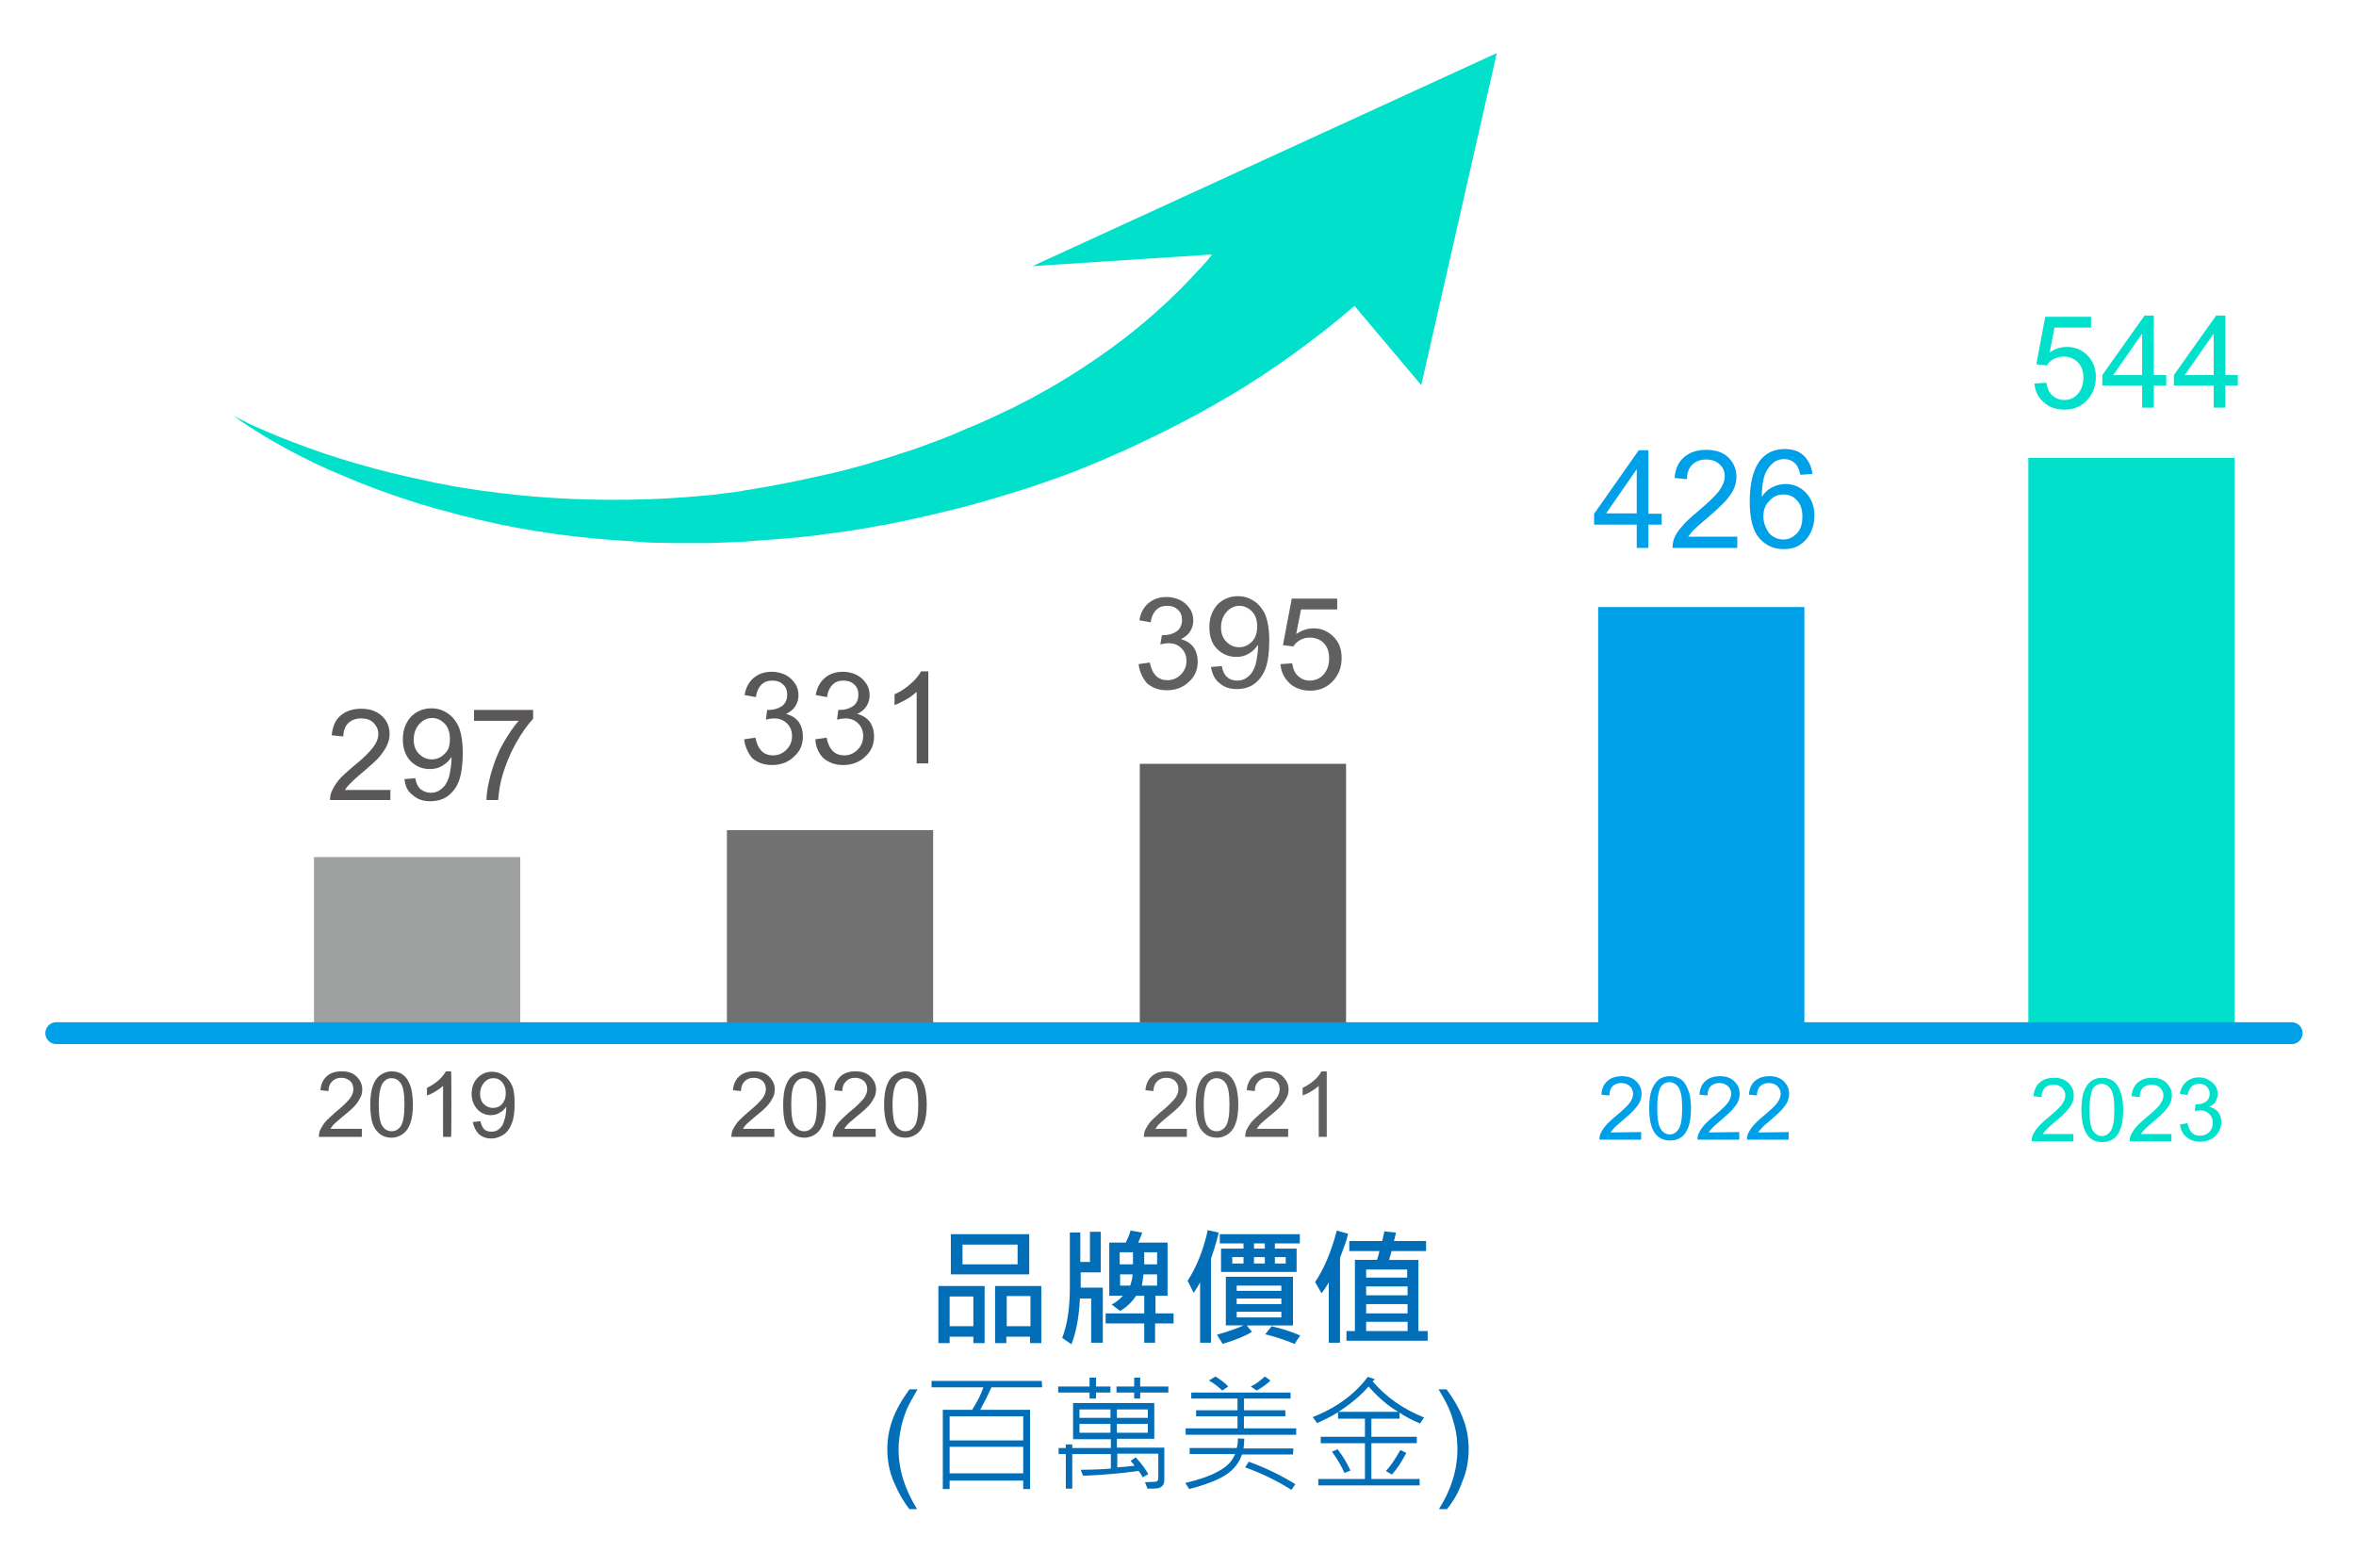
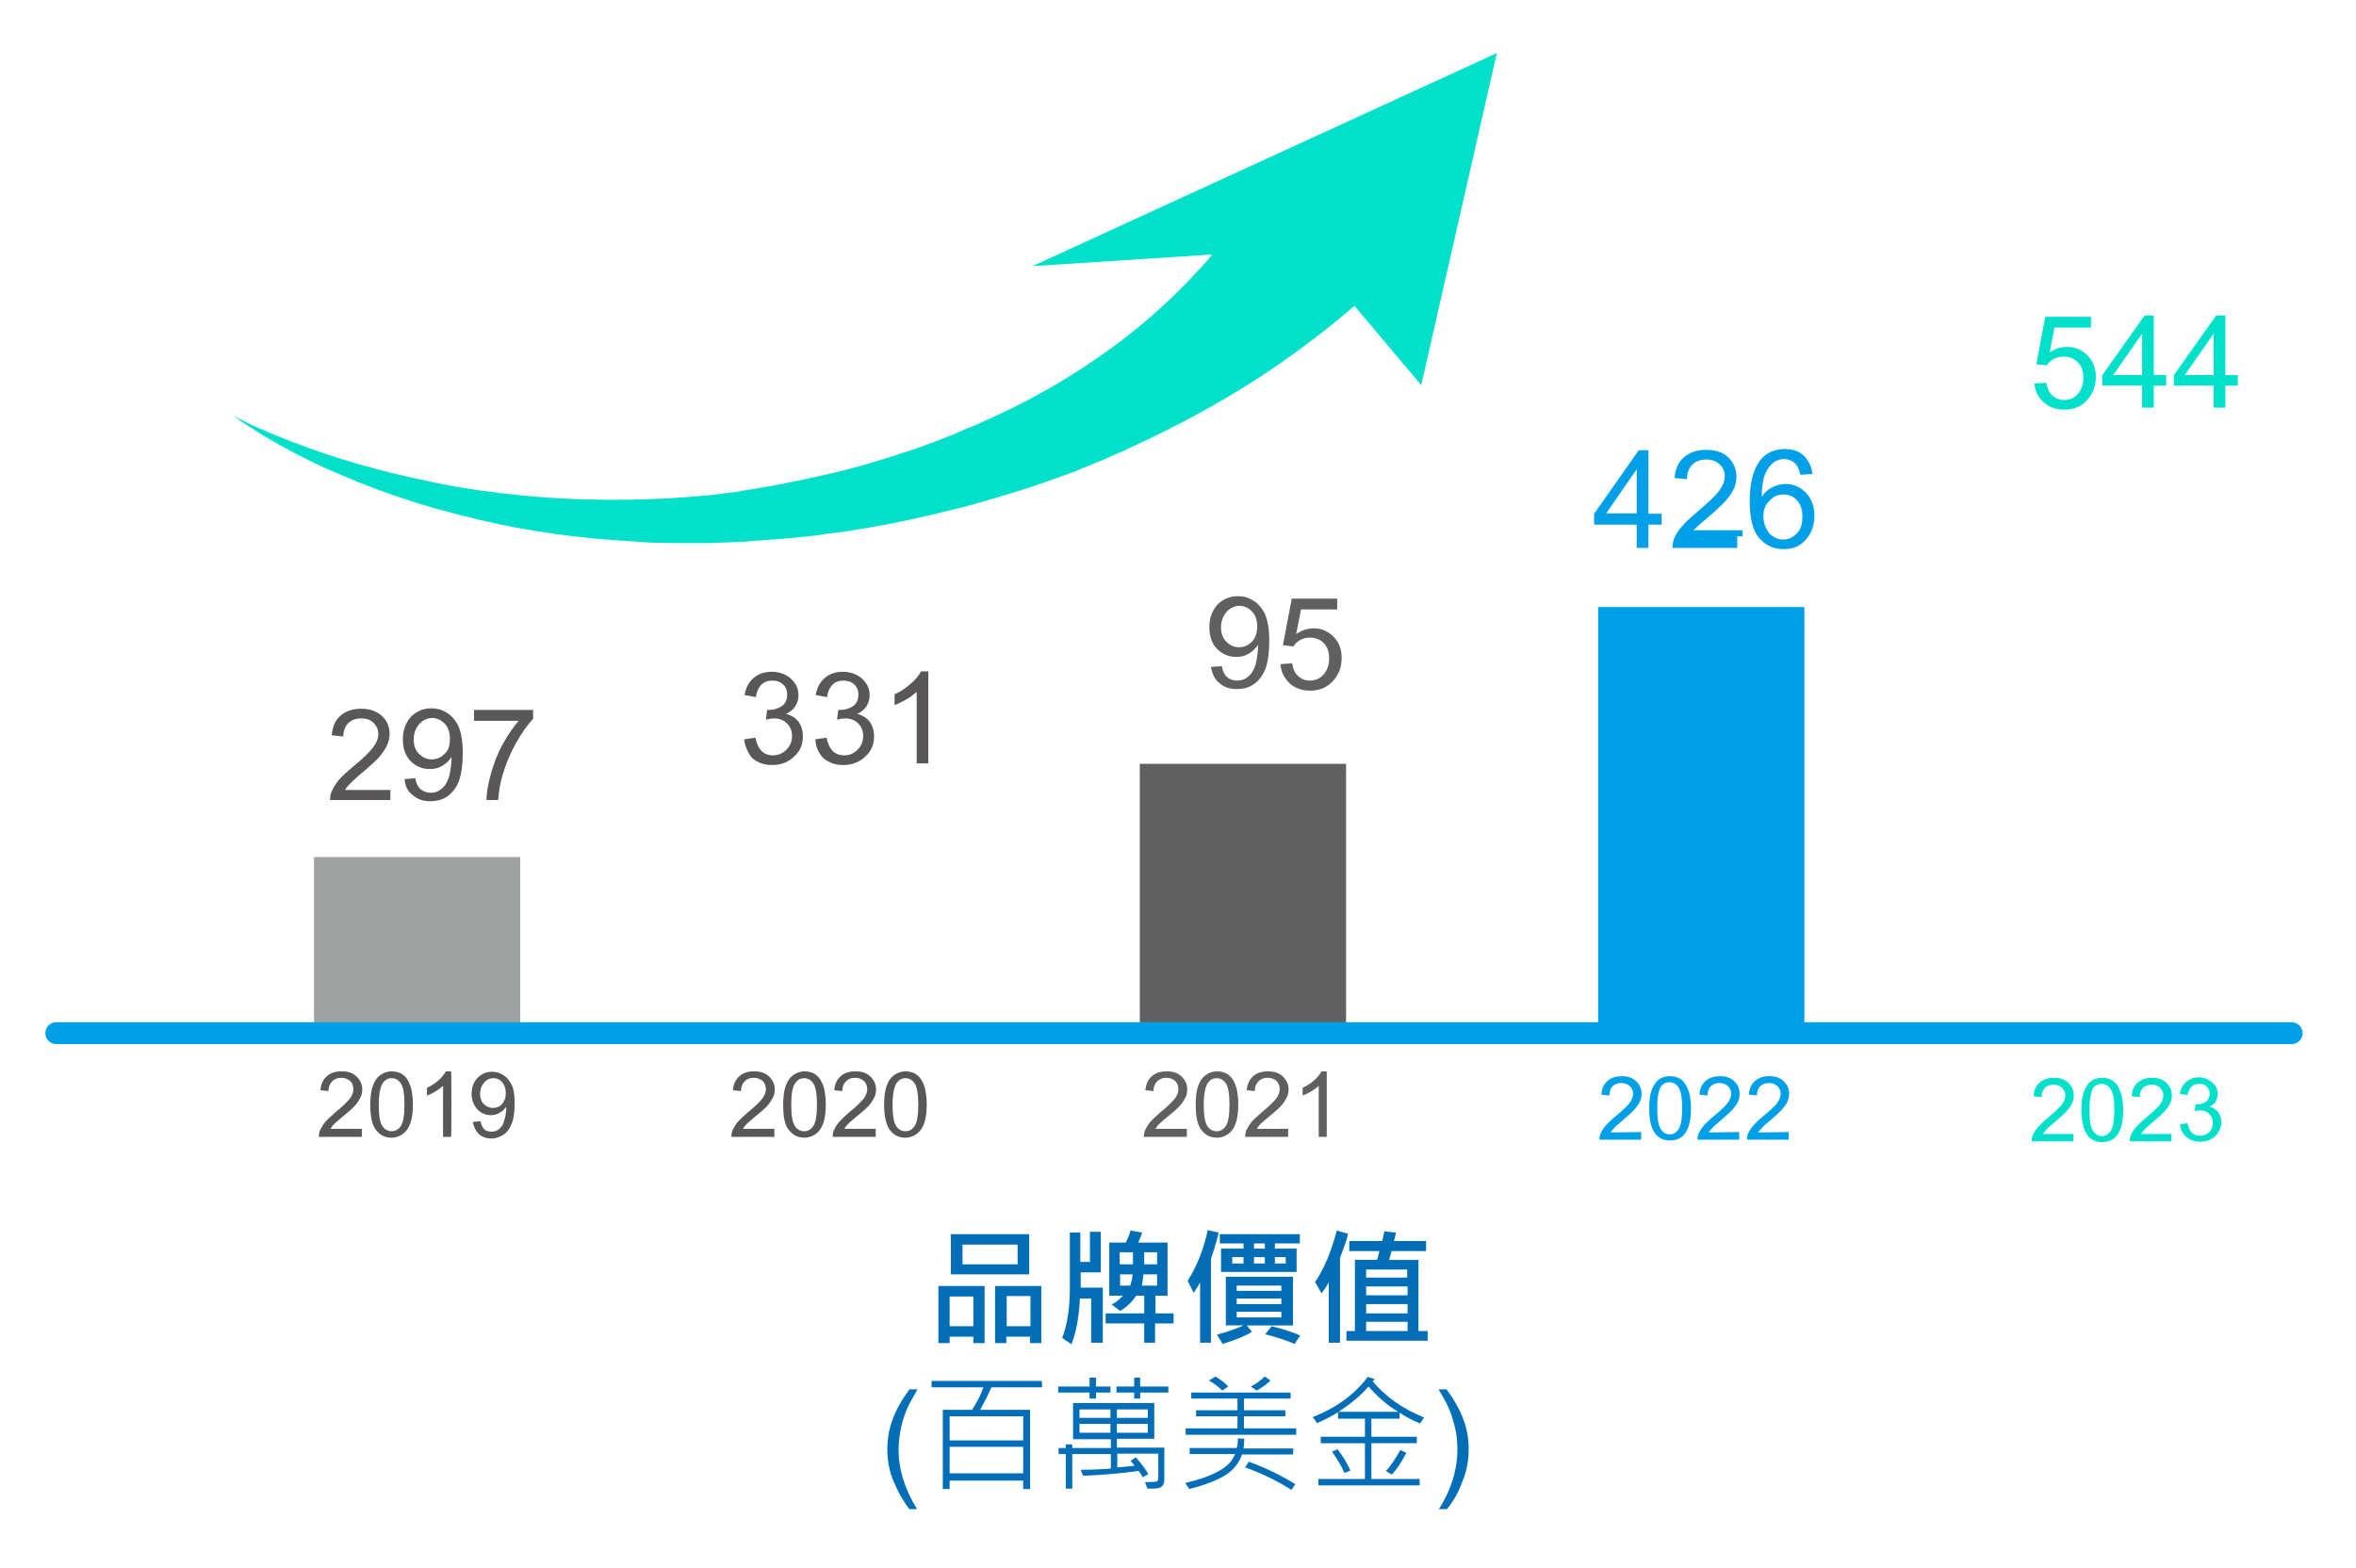
<svg xmlns="http://www.w3.org/2000/svg" version="1.1" id="圖層_1" x="0px" y="0px" viewBox="0 0 586 390" style="enable-background:new 0 0 586 390;" xml:space="preserve">
  <style type="text/css">
	.st0{fill:#036EB8;}
	.st1{fill:#606060;}
	.st2{fill:#00A0E9;}
	.st3{fill:#727171;}
	.st4{fill:#9FA0A0;}
	.st5{fill:#595757;}
	.st6{fill:#00E0CA;}
	.st7{fill:none;stroke:#00A0E9;stroke-width:5.44;stroke-linecap:round;stroke-miterlimit:10;}
</style>
  <g>
    <path class="st0" d="M244.9,334.1h-2.8v-1.6h-5.9v1.6h-2.8v-14.2h11.5V334.1z M242.1,329.9v-7.4h-5.9v7.4H242.1z M256,317h-19.5   v-10H256V317z M253.1,314.5v-4.9h-13.7v4.9H253.1z M259,334.1h-2.8v-1.6h-5.9v1.6h-2.8v-14.2H259V334.1z M256.3,329.9v-7.5h-5.9   v7.5H256.3z M274.1,334h-2.7v-11h-2.8c-0.2,4.5-0.9,8.3-2.1,11.4l-2.3-1.6c1.2-3.1,1.9-7.2,1.9-12.3v-13.9h2.6v7.3h2.4v-7.5h2.7   v10.1h-5v3.8h5.5V334H274.1z M291.8,329.2h-4.5v4.8h-2.7v-4.8H275v-2.5h9.6v-4.4h-2c-1.2,1.8-2.6,3-4,3.8l-2.1-1.6   c1-0.5,1.9-1.2,2.8-2.2h-3.4v-13.2h4.1c0.5-1,0.9-1.9,1.2-3l2.9,0.5c-0.2,0.6-0.5,1.4-1,2.5h7.3v13.2h-3v4.4h4.5v2.5L291.8,329.2   L291.8,329.2z M281.8,314.5v-3h-3.3v3H281.8z M281.1,319.8c0.4-1.2,0.6-2.1,0.6-2.8h-3.1v2.8H281.1L281.1,319.8z M287.8,319.8V317   h-3.4c-0.1,1-0.2,1.9-0.4,2.8H287.8z M287.8,314.5v-3h-3.2v3H287.8z M303.1,306.6c-0.2,1.1-0.6,2.4-1.1,4.1l-0.8,2.4V334h-2.7v-15   c-0.5,0.9-1,1.7-1.6,2.6l-1.5-3c2.3-3.6,4-7.9,5-12.6L303.1,306.6z M321.5,329.7h-11.4l1.3,1.6c-1.6,1-4,2-7.3,3l-1.4-2.3   c2.9-0.8,5.1-1.6,6.6-2.3h-4.4v-12.1h16.7v12.1L321.5,329.7L321.5,329.7z M323.3,309.3h-6.2v1.3h5.4v5.8h-18.8v-5.8h5.6v-1.3h-5.9   V307h19.9V309.3z M309.3,314.3v-1.6h-2.8v1.6H309.3z M318.7,321.1v-1.3h-11.1v1.3H318.7z M318.7,324.4V323h-11.1v1.4H318.7z    M318.7,327.7v-1.4h-11.1v1.4H318.7z M314.6,310.6v-1.3h-2.7v1.3H314.6z M314.6,314.3v-1.6h-2.7v1.6H314.6z M316.3,329.9   c2.6,0.6,5,1.4,7.1,2.3l-1.4,2.1c-2.1-0.9-4.5-1.7-7.3-2.4L316.3,329.9L316.3,329.9z M319.8,314.3v-1.6h-2.7v1.6H319.8z    M335.3,306.9c-0.2,1-0.6,2.3-1.2,3.8l-0.8,2.2V334h-2.8v-15c-0.4,0.7-1,1.7-1.8,2.7l-1.6-2.8c2.2-3.2,4-7.5,5.4-12.8L335.3,306.9z    M355.1,333.5h-20.2v-2.4h2.1v-17.7h5.5c0.3-0.9,0.5-1.7,0.6-2.2h-7.5v-2.5h8.2c0.3-1.3,0.5-2.1,0.5-2.4l2.9,0.3   c-0.1,0.5-0.2,1.2-0.5,2.1h8v2.5h-8.6c-0.1,0.5-0.3,1.2-0.6,2.2h7.3v17.7h2.3L355.1,333.5L355.1,333.5z M350,317.8v-2h-10.2v2H350z    M350.1,322.2V320h-10.3v2.2H350.1z M350.1,326.7v-2.3h-10.3v2.3H350.1z M350.1,331.1v-2.3h-10.3v2.3H350.1z" />
    <path class="st0" d="M226.2,375.4c-1.5-1.9-2.8-4.2-3.9-6.8c-1.1-2.6-1.6-5.3-1.6-8.1c0-2.5,0.4-4.8,1.2-7.1   c0.9-2.6,2.4-5.2,4.3-7.8h2c-1.2,2.1-2.1,3.7-2.5,4.6c-0.6,1.4-1.1,2.9-1.5,4.5c-0.4,1.9-0.7,3.9-0.7,5.8c0,5,1.5,9.9,4.6,14.9   H226.2L226.2,375.4z" />
    <path class="st0" d="M259.2,345.1h-12.6c-0.9,2-1.8,3.8-2.8,5.6h12.4v19.7h-1.7v-2.1h-18.3v2.1h-1.7v-19.7h7.3   c1.2-1.9,2.2-3.8,2.8-5.6h-12.9v-1.6h27.4L259.2,345.1L259.2,345.1z M254.5,358.3v-6h-18.3v6H254.5z M254.5,366.5v-6.6h-18.3v6.6   H254.5z M289.6,368c0,0.6-0.1,1.2-0.4,1.5c-0.3,0.4-0.7,0.6-1.2,0.7s-1.4,0.1-2.6,0.1l-0.6-1.6l2.4-0.1c0.6,0,0.9-0.3,0.9-0.9v-6.1   h-10.2v3.4c1.4-0.1,2.8-0.2,4.3-0.4c-0.2-0.3-0.5-0.7-1-1.2l1.3-0.9c1.6,1.8,2.6,3.2,3.1,4.2l-1.4,0.8c-0.2-0.5-0.6-1.1-1-1.6   c-4.3,0.6-8.9,1-13.8,1.2l-0.6-1.5c2.8,0,5.3-0.1,7.5-0.3v-3.6h-9.6v8.6h-1.6v-8.6h-1.8v-1.5h1.8v-0.9h1.6v0.9h9.6V358h-9.4v-9   h20.2v8.9h-9.3v2.2h11.8L289.6,368L289.6,368z M276.2,346.4h-3.6v1.5H271v-1.5h-7.8v-1.5h7.8v-2.2h1.6v2.2h3.6V346.4z M276.2,352.7   v-2.1h-7.7v2.1H276.2z M276.2,356.4v-2.2h-7.7v2.2H276.2z M290.6,346.4h-7v1.5h-1.5v-1.5h-4.4v-1.5h4.4v-2.2h1.5v2.2h7V346.4z    M285.5,352.7v-2.1h-7.7v2.1H285.5z M285.5,356.4v-2.2h-7.7v2.2H285.5z M321.6,361.8h-12.7c-0.6,1.9-1.8,3.5-3.6,4.8   c-1.8,1.3-4.9,2.6-9.5,3.8l-1-1.5c3.3-0.8,6.1-1.7,8.2-2.9c2.1-1.1,3.5-2.5,4.2-4.3h-11.3v-1.5h11.7c0.2-0.6,0.3-1.4,0.3-2.4   l1.6,0.1c-0.1,1.1-0.1,1.9-0.2,2.4h12.4L321.6,361.8L321.6,361.8z M322.4,356.9h-27.5v-1.6h12.9v-3h-10.3v-1.5h10.3v-2.9h-11.5   v-1.5H321v1.5h-11.6v2.9h10.3v1.5h-10.3v3h13V356.9L322.4,356.9z M302.3,342.4c1.3,0.8,2.4,1.6,3.2,2.5l-1.5,1   c-0.8-0.8-1.9-1.7-3.3-2.5L302.3,342.4L302.3,342.4z M310.6,363.6c3.9,1.4,7.7,3.2,11.6,5.6l-1,1.4c-3.3-2.1-7.1-4-11.5-5.6   L310.6,363.6L310.6,363.6z M316,343.4c-0.9,0.9-2,1.7-3.4,2.5l-1.5-1c1.3-0.6,2.4-1.5,3.5-2.5L316,343.4z M341.4,343.6   c3.3,3.9,7.6,6.9,12.8,9l-1,1.5c-2.1-0.9-3.8-1.8-5.1-2.7v1.5h-7v4.5h11.3v1.6h-11.3v8.9h12v1.6h-25.2v-1.6h11.6V359h-11v-1.6h11   v-4.5h-6.7v-1.6c-1.9,1.2-3.7,2-5.2,2.7l-1.1-1.5c5.9-2.3,10.5-5.7,13.7-10l1.8,0.6L341.4,343.6L341.4,343.6z M332.7,360.5   c1.4,1.8,2.4,3.6,3.2,5.3l-1.5,0.6c-0.6-1.4-1.6-3.2-3.1-5.3L332.7,360.5L332.7,360.5z M347.8,351.2c-2.6-1.5-5-3.6-7.4-6.3   c-1.9,2.2-4.4,4.3-7.5,6.3H347.8z M349.8,361.4c-1.2,2.3-2.4,4.1-3.6,5.4l-1.5-0.9c1.1-1.1,2.3-2.9,3.6-5.2L349.8,361.4z" />
    <path class="st0" d="M359.9,375.4h-2c3.1-4.9,4.6-9.9,4.6-14.9c0-1.9-0.2-3.9-0.7-5.8c-0.4-1.5-0.8-3-1.5-4.5   c-0.4-0.9-1.2-2.5-2.5-4.6h2c1.9,2.6,3.4,5.2,4.3,7.8c0.8,2.2,1.2,4.6,1.2,7.1c0,2.8-0.5,5.5-1.6,8.1   C362.8,371.2,361.5,373.4,359.9,375.4z" />
  </g>
  <g>
    <rect x="283.5" y="190" class="st1" width="51.3" height="67" />
    <rect x="397.5" y="151" class="st2" width="51.3" height="106" />
-     <rect x="180.8" y="206.5" class="st3" width="51.3" height="50.4" />
    <rect x="78.1" y="213.2" class="st4" width="51.3" height="43.8" />
    <path class="st5" d="M97.1,196.3v2.7h-15c0-0.7,0.1-1.3,0.3-1.9c0.4-1,1-2,1.8-3s2.1-2.1,3.6-3.4c2.5-2,4.1-3.6,5-4.8   c0.9-1.2,1.3-2.3,1.3-3.3c0-1.1-0.4-2-1.2-2.8s-1.8-1.1-3.1-1.1c-1.3,0-2.4,0.4-3.2,1.2c-0.8,0.8-1.2,1.9-1.2,3.3l-2.9-0.3   c0.2-2.1,0.9-3.8,2.2-4.9s3-1.7,5.1-1.7c2.2,0,3.9,0.6,5.2,1.8s1.9,2.7,1.9,4.5c0,0.9-0.2,1.8-0.6,2.7c-0.4,0.9-1,1.8-1.8,2.8   s-2.3,2.3-4.3,4c-1.7,1.4-2.7,2.4-3.2,2.9s-0.9,1-1.2,1.5h11.3L97.1,196.3L97.1,196.3z" />
    <path class="st5" d="M100.6,193.8l2.7-0.2c0.2,1.3,0.7,2.2,1.3,2.7s1.5,0.9,2.5,0.9c0.9,0,1.6-0.2,2.2-0.6c0.6-0.4,1.2-0.9,1.6-1.6   c0.4-0.7,0.8-1.5,1-2.7s0.4-2.2,0.4-3.4c0-0.1,0-0.3,0-0.6c-0.6,0.9-1.3,1.6-2.3,2.2c-1,0.6-2,0.8-3.1,0.8c-1.9,0-3.5-0.7-4.8-2   c-1.3-1.4-1.9-3.2-1.9-5.4c0-2.3,0.7-4.1,2-5.6c1.4-1.4,3.1-2.1,5.1-2.1c1.5,0,2.8,0.4,4,1.2s2.1,1.9,2.8,3.4c0.6,1.5,1,3.6,1,6.4   c0,2.9-0.3,5.2-0.9,6.9c-0.6,1.7-1.6,3-2.8,3.9s-2.7,1.3-4.4,1.3c-1.8,0-3.2-0.5-4.3-1.5C101.4,196.9,100.8,195.6,100.6,193.8z    M111.9,183.8c0-1.6-0.4-2.9-1.3-3.8c-0.9-0.9-1.9-1.4-3.1-1.4s-2.3,0.5-3.2,1.5s-1.4,2.3-1.4,3.9c0,1.4,0.4,2.6,1.3,3.5   c0.9,0.9,1.9,1.4,3.2,1.4s2.3-0.5,3.2-1.4C111.6,186.6,111.9,185.4,111.9,183.8z" />
    <path class="st5" d="M117.9,179.3v-2.7h14.7v2.2c-1.4,1.5-2.9,3.6-4.3,6.1s-2.5,5.2-3.3,7.9c-0.6,1.9-0.9,4-1.1,6.2H121   c0-1.8,0.4-3.9,1.1-6.5c0.7-2.5,1.6-5,2.9-7.3s2.6-4.3,4-5.9H117.9z" />
    <path class="st5" d="M185.1,183.9l2.8-0.4c0.3,1.6,0.9,2.7,1.6,3.4c0.8,0.7,1.7,1,2.8,1c1.3,0,2.4-0.5,3.3-1.4   c0.9-0.9,1.4-2,1.4-3.4c0-1.3-0.4-2.3-1.3-3.2c-0.8-0.8-1.9-1.2-3.2-1.2c-0.5,0-1.2,0.1-2,0.3l0.3-2.4c0.2,0,0.3,0,0.4,0   c1.2,0,2.3-0.3,3.2-0.9c0.9-0.6,1.4-1.6,1.4-2.9c0-1-0.3-1.9-1-2.5c-0.7-0.7-1.6-1-2.7-1c-1.1,0-2,0.3-2.7,1s-1.2,1.7-1.4,3.1   l-2.8-0.5c0.3-1.9,1.1-3.3,2.3-4.3s2.7-1.5,4.5-1.5c1.2,0,2.4,0.3,3.4,0.8s1.8,1.3,2.4,2.2c0.6,0.9,0.8,1.9,0.8,2.9   s-0.3,1.9-0.8,2.7s-1.3,1.4-2.3,1.9c1.3,0.3,2.4,1,3.1,1.9c0.7,1,1.1,2.2,1.1,3.7c0,2-0.7,3.7-2.2,5c-1.4,1.4-3.3,2.1-5.5,2.1   c-2,0-3.6-0.6-5-1.8C186.1,187.3,185.3,185.8,185.1,183.9z" />
    <path class="st5" d="M202.8,183.9l2.8-0.4c0.3,1.6,0.9,2.7,1.6,3.4c0.8,0.7,1.7,1,2.8,1c1.3,0,2.4-0.5,3.3-1.4   c0.9-0.9,1.4-2,1.4-3.4c0-1.3-0.4-2.3-1.3-3.2c-0.8-0.8-1.9-1.2-3.2-1.2c-0.5,0-1.2,0.1-2,0.3l0.3-2.4c0.2,0,0.3,0,0.4,0   c1.2,0,2.3-0.3,3.2-0.9c0.9-0.6,1.4-1.6,1.4-2.9c0-1-0.3-1.9-1-2.5c-0.7-0.7-1.6-1-2.7-1c-1.1,0-2,0.3-2.7,1s-1.2,1.7-1.4,3.1   l-2.8-0.5c0.3-1.9,1.1-3.3,2.3-4.3s2.7-1.5,4.5-1.5c1.2,0,2.4,0.3,3.4,0.8s1.8,1.3,2.4,2.2c0.6,0.9,0.8,1.9,0.8,2.9   s-0.3,1.9-0.8,2.7s-1.3,1.4-2.3,1.9c1.3,0.3,2.4,1,3.1,1.9c0.7,1,1.1,2.2,1.1,3.7c0,2-0.7,3.7-2.2,5c-1.4,1.4-3.3,2.1-5.5,2.1   c-2,0-3.6-0.6-5-1.8C203.6,187.3,202.9,185.8,202.8,183.9z" />
    <path class="st5" d="M230.9,189.9H228v-17.8c-0.7,0.6-1.5,1.3-2.6,1.9s-2.1,1.1-2.9,1.4v-2.7c1.6-0.7,2.9-1.6,4.1-2.7   c1.2-1,2-2.1,2.5-3h1.8V189.9L230.9,189.9L230.9,189.9z" />
-     <path class="st1" d="M283.2,165.2l2.8-0.4c0.3,1.6,0.9,2.7,1.6,3.4c0.8,0.7,1.7,1,2.8,1c1.3,0,2.4-0.5,3.3-1.4s1.4-2,1.4-3.4   c0-1.3-0.4-2.3-1.3-3.2c-0.8-0.8-1.9-1.2-3.2-1.2c-0.5,0-1.2,0.1-2,0.3l0.4-2.3c0.2,0,0.3,0,0.4,0c1.2,0,2.3-0.3,3.2-0.9   c0.9-0.6,1.4-1.6,1.4-2.9c0-1-0.3-1.9-1-2.5c-0.7-0.7-1.6-1-2.7-1s-2,0.3-2.7,1s-1.2,1.7-1.4,3.1l-2.8-0.5c0.3-1.9,1.1-3.3,2.3-4.3   s2.7-1.5,4.5-1.5c1.2,0,2.4,0.3,3.4,0.8s1.8,1.3,2.4,2.2s0.8,1.9,0.8,2.9s-0.3,1.9-0.8,2.7s-1.3,1.4-2.3,1.9c1.3,0.3,2.4,1,3.1,1.9   c0.7,1,1.1,2.2,1.1,3.7c0,2-0.7,3.7-2.2,5c-1.4,1.4-3.3,2.1-5.5,2.1c-2,0-3.6-0.6-5-1.8C284.2,168.6,283.4,167.1,283.2,165.2z" />
    <path class="st1" d="M301.2,165.9l2.7-0.2c0.2,1.3,0.7,2.2,1.3,2.7c0.6,0.6,1.5,0.9,2.5,0.9c0.9,0,1.6-0.2,2.2-0.6   c0.6-0.4,1.2-0.9,1.6-1.6s0.8-1.5,1-2.7s0.4-2.2,0.4-3.4c0-0.1,0-0.3,0-0.6c-0.6,0.9-1.3,1.6-2.3,2.2s-2,0.8-3.1,0.8   c-1.9,0-3.5-0.7-4.8-2s-1.9-3.2-1.9-5.4c0-2.3,0.7-4.1,2-5.6c1.4-1.4,3.1-2.1,5.1-2.1c1.5,0,2.8,0.4,4,1.2s2.1,1.9,2.8,3.4   c0.6,1.5,1,3.6,1,6.4c0,2.9-0.3,5.2-0.9,6.9s-1.6,3-2.8,3.9c-1.2,0.9-2.7,1.3-4.4,1.3c-1.8,0-3.2-0.5-4.3-1.5   C302.2,169.1,301.5,167.7,301.2,165.9z M312.7,155.9c0-1.6-0.4-2.9-1.3-3.8c-0.9-0.9-1.9-1.4-3.1-1.4s-2.3,0.5-3.2,1.5   c-0.9,1-1.4,2.3-1.4,3.9c0,1.4,0.4,2.6,1.3,3.5s1.9,1.4,3.2,1.4c1.3,0,2.3-0.5,3.2-1.4C312.2,158.8,312.7,157.5,312.7,155.9z" />
    <path class="st1" d="M318.5,165.2l2.9-0.2c0.2,1.4,0.7,2.5,1.5,3.2s1.7,1.1,2.9,1.1c1.3,0,2.5-0.5,3.4-1.5s1.4-2.4,1.4-4   s-0.4-2.8-1.3-3.8c-0.9-0.9-2.1-1.4-3.5-1.4c-0.9,0-1.7,0.2-2.4,0.6s-1.3,0.9-1.7,1.6l-2.6-0.3l2.2-11.6h11.3v2.7h-9l-1.2,6.1   c1.4-0.9,2.8-1.4,4.3-1.4c2,0,3.6,0.7,5,2.1s2,3.1,2,5.3c0,2.1-0.6,3.8-1.8,5.3c-1.5,1.8-3.4,2.8-6,2.8c-2.1,0-3.7-0.6-5-1.7   C319.4,168.7,318.6,167.1,318.5,165.2z" />
    <path class="st5" d="M90,280.9v1.9H79.3c0-0.5,0.1-0.9,0.2-1.4c0.3-0.7,0.7-1.4,1.3-2.2c0.6-0.7,1.5-1.5,2.6-2.5   c1.8-1.4,2.9-2.6,3.6-3.4c0.6-0.8,0.9-1.6,0.9-2.4s-0.3-1.5-0.8-2c-0.6-0.5-1.3-0.8-2.2-0.8c-1,0-1.7,0.3-2.3,0.9s-0.9,1.4-0.9,2.4   l-2-0.2c0.1-1.5,0.7-2.7,1.6-3.5s2.1-1.2,3.7-1.2s2.8,0.4,3.7,1.3c0.9,0.9,1.4,1.9,1.4,3.2c0,0.6-0.1,1.3-0.4,1.9s-0.7,1.3-1.3,2   c-0.6,0.7-1.6,1.6-3.1,2.8c-1.2,1-2,1.7-2.3,2c-0.3,0.4-0.6,0.7-0.8,1.1H90L90,280.9L90,280.9z" />
    <path class="st5" d="M92.1,274.8c0-1.9,0.2-3.5,0.6-4.6c0.4-1.2,1-2.1,1.8-2.7s1.8-1,2.9-1c0.9,0,1.6,0.2,2.3,0.5   c0.7,0.4,1.2,0.9,1.6,1.5c0.4,0.7,0.8,1.5,1,2.4s0.4,2.2,0.4,3.8c0,1.9-0.2,3.4-0.6,4.6c-0.4,1.2-1,2.1-1.8,2.7s-1.8,1-2.9,1   c-1.6,0-2.8-0.6-3.7-1.7C92.6,280.1,92.1,277.9,92.1,274.8z M94.2,274.8c0,2.7,0.3,4.4,0.9,5.3c0.6,0.9,1.4,1.3,2.3,1.3   c0.9,0,1.7-0.4,2.3-1.3s0.9-2.7,0.9-5.3c0-2.7-0.3-4.4-0.9-5.3c-0.6-0.9-1.4-1.3-2.3-1.3c-0.9,0-1.6,0.4-2.2,1.2   C94.6,270.3,94.2,272.2,94.2,274.8z" />
    <path class="st5" d="M112.2,282.8h-2v-12.7c-0.5,0.5-1.1,0.9-1.9,1.4s-1.5,0.8-2.1,1v-1.9c1.1-0.5,2.1-1.2,2.9-1.9s1.4-1.5,1.8-2.2   h1.3C112.3,266.5,112.3,282.8,112.2,282.8z" />
    <path class="st5" d="M117.6,279.1l1.9-0.2c0.2,0.9,0.5,1.5,0.9,2c0.5,0.4,1,0.6,1.8,0.6c0.6,0,1.1-0.1,1.6-0.4s0.8-0.7,1.1-1.1   c0.3-0.5,0.5-1.1,0.7-1.9s0.3-1.6,0.3-2.4c0-0.1,0-0.2,0-0.4c-0.4,0.6-0.9,1.1-1.6,1.5c-0.7,0.4-1.4,0.6-2.2,0.6   c-1.3,0-2.5-0.5-3.4-1.5s-1.4-2.3-1.4-3.8c0-1.6,0.5-3,1.5-4s2.2-1.5,3.6-1.5c1.1,0,2,0.3,2.9,0.9s1.5,1.4,2,2.4s0.7,2.6,0.7,4.6   c0,2.1-0.2,3.7-0.7,4.9c-0.4,1.2-1.1,2.2-2,2.8c-0.9,0.6-1.9,1-3.1,1c-1.3,0-2.3-0.4-3.1-1.1C118.4,281.4,117.8,280.3,117.6,279.1z    M125.8,271.9c0-1.1-0.3-2-0.9-2.7c-0.6-0.7-1.3-1-2.2-1s-1.7,0.4-2.3,1.1s-1,1.7-1,2.8c0,1,0.3,1.9,0.9,2.5c0.6,0.6,1.4,1,2.3,1   c0.9,0,1.7-0.3,2.3-1S125.8,273.1,125.8,271.9z" />
    <path class="st5" d="M192.6,280.9v1.9h-10.7c0-0.5,0.1-0.9,0.2-1.4c0.3-0.7,0.7-1.4,1.3-2.2c0.6-0.7,1.5-1.5,2.6-2.5   c1.8-1.4,2.9-2.6,3.6-3.4c0.6-0.8,0.9-1.6,0.9-2.4s-0.3-1.5-0.8-2c-0.6-0.5-1.3-0.8-2.2-0.8c-1,0-1.7,0.3-2.3,0.9s-0.9,1.4-0.9,2.4   l-2-0.2c0.1-1.5,0.7-2.7,1.6-3.5c0.9-0.8,2.1-1.2,3.7-1.2c1.6,0,2.8,0.4,3.7,1.3s1.4,1.9,1.4,3.2c0,0.6-0.1,1.3-0.4,1.9   s-0.7,1.3-1.3,2s-1.6,1.6-3.1,2.8c-1.2,1-2,1.7-2.3,2c-0.3,0.4-0.6,0.7-0.8,1.1h7.8V280.9z" />
    <path class="st5" d="M194.8,274.8c0-1.9,0.2-3.5,0.6-4.6c0.4-1.2,1-2.1,1.8-2.7s1.8-1,2.9-1c0.9,0,1.6,0.2,2.3,0.5   c0.7,0.4,1.2,0.9,1.6,1.5c0.4,0.7,0.8,1.5,1,2.4s0.4,2.2,0.4,3.8c0,1.9-0.2,3.4-0.6,4.6c-0.4,1.2-1,2.1-1.8,2.7s-1.8,1-2.9,1   c-1.6,0-2.8-0.6-3.7-1.7C195.2,280.1,194.8,277.9,194.8,274.8z M196.8,274.8c0,2.7,0.3,4.4,0.9,5.3c0.6,0.9,1.4,1.3,2.3,1.3   s1.7-0.4,2.3-1.3s0.9-2.7,0.9-5.3c0-2.7-0.3-4.4-0.9-5.3c-0.6-0.9-1.4-1.3-2.3-1.3c-0.9,0-1.6,0.4-2.2,1.2   C197.1,270.3,196.8,272.2,196.8,274.8z" />
    <path class="st5" d="M217.8,280.9v1.9h-10.7c0-0.5,0.1-0.9,0.2-1.4c0.3-0.7,0.7-1.4,1.3-2.2c0.6-0.7,1.5-1.5,2.6-2.5   c1.8-1.4,2.9-2.6,3.6-3.4c0.6-0.8,0.9-1.6,0.9-2.4s-0.3-1.5-0.8-2c-0.6-0.5-1.3-0.8-2.2-0.8c-1,0-1.7,0.3-2.3,0.9s-0.9,1.4-0.9,2.4   l-2-0.2c0.1-1.5,0.7-2.7,1.6-3.5c0.9-0.8,2.1-1.2,3.7-1.2c1.6,0,2.8,0.4,3.7,1.3s1.4,1.9,1.4,3.2c0,0.6-0.1,1.3-0.4,1.9   s-0.7,1.3-1.3,2s-1.6,1.6-3.1,2.8c-1.2,1-2,1.7-2.3,2c-0.3,0.4-0.6,0.7-0.8,1.1h7.8V280.9z" />
    <path class="st5" d="M219.9,274.8c0-1.9,0.2-3.5,0.6-4.6c0.4-1.2,1-2.1,1.8-2.7s1.8-1,2.9-1c0.9,0,1.6,0.2,2.3,0.5   c0.7,0.4,1.2,0.9,1.6,1.5s0.8,1.5,1,2.4s0.4,2.2,0.4,3.8c0,1.9-0.2,3.4-0.6,4.6s-1,2.1-1.8,2.7s-1.8,1-2.9,1   c-1.6,0-2.8-0.6-3.7-1.7C220.5,280.1,219.9,277.9,219.9,274.8z M222,274.8c0,2.7,0.3,4.4,0.9,5.3s1.4,1.3,2.3,1.3s1.7-0.4,2.3-1.3   s0.9-2.7,0.9-5.3c0-2.7-0.3-4.4-0.9-5.3s-1.4-1.3-2.3-1.3s-1.6,0.4-2.2,1.2C222.4,270.3,222,272.2,222,274.8z" />
    <path class="st1" d="M295.2,280.9v1.9h-10.7c0-0.5,0.1-0.9,0.2-1.4c0.3-0.7,0.7-1.4,1.3-2.2c0.6-0.7,1.5-1.5,2.6-2.5   c1.8-1.4,2.9-2.6,3.6-3.4c0.6-0.8,0.9-1.6,0.9-2.4s-0.3-1.5-0.8-2s-1.3-0.8-2.2-0.8c-1,0-1.7,0.3-2.3,0.9s-0.9,1.4-0.9,2.4l-2-0.2   c0.1-1.5,0.7-2.7,1.6-3.5s2.1-1.2,3.7-1.2s2.8,0.4,3.7,1.3c0.9,0.9,1.4,1.9,1.4,3.2c0,0.6-0.1,1.3-0.4,1.9s-0.7,1.3-1.3,2   c-0.6,0.7-1.6,1.6-3.1,2.8c-1.2,1-2,1.7-2.3,2c-0.3,0.4-0.6,0.7-0.8,1.1h7.8L295.2,280.9L295.2,280.9z" />
    <path class="st1" d="M297.4,274.8c0-1.9,0.2-3.5,0.6-4.6c0.4-1.2,1-2.1,1.8-2.7s1.8-1,2.9-1c0.9,0,1.6,0.2,2.3,0.5   c0.7,0.4,1.2,0.9,1.6,1.5s0.8,1.5,1,2.4s0.4,2.2,0.4,3.8c0,1.9-0.2,3.4-0.6,4.6s-1,2.1-1.8,2.7s-1.8,1-2.9,1   c-1.6,0-2.8-0.6-3.7-1.7C297.9,280.1,297.4,277.9,297.4,274.8z M299.4,274.8c0,2.7,0.3,4.4,0.9,5.3s1.4,1.3,2.3,1.3   s1.7-0.4,2.3-1.3c0.6-0.9,0.9-2.7,0.9-5.3c0-2.7-0.3-4.4-0.9-5.3s-1.4-1.3-2.3-1.3s-1.6,0.4-2.2,1.2   C299.8,270.3,299.4,272.2,299.4,274.8z" />
    <path class="st1" d="M320.4,280.9v1.9h-10.7c0-0.5,0.1-0.9,0.2-1.4c0.3-0.7,0.7-1.4,1.3-2.2c0.6-0.7,1.5-1.5,2.6-2.5   c1.8-1.4,2.9-2.6,3.6-3.4c0.6-0.8,0.9-1.6,0.9-2.4s-0.3-1.5-0.8-2s-1.3-0.8-2.2-0.8c-1,0-1.7,0.3-2.3,0.9s-0.9,1.4-0.9,2.4l-2-0.2   c0.1-1.5,0.7-2.7,1.6-3.5s2.1-1.2,3.7-1.2s2.8,0.4,3.7,1.3c0.9,0.9,1.4,1.9,1.4,3.2c0,0.6-0.1,1.3-0.4,1.9s-0.7,1.3-1.3,2   c-0.6,0.7-1.6,1.6-3.1,2.8c-1.2,1-2,1.7-2.3,2c-0.3,0.4-0.6,0.7-0.8,1.1h7.8L320.4,280.9L320.4,280.9z" />
    <path class="st1" d="M330,282.8h-2v-12.7c-0.5,0.5-1.1,0.9-1.9,1.4s-1.5,0.8-2.1,1v-1.9c1.1-0.5,2.1-1.2,2.9-1.9s1.4-1.5,1.8-2.2   h1.3L330,282.8L330,282.8z" />
    <path class="st2" d="M408.2,281.6v1.9h-10.4c0-0.5,0.1-0.9,0.2-1.3c0.3-0.7,0.7-1.4,1.3-2.1c0.6-0.7,1.4-1.5,2.5-2.4   c1.7-1.4,2.9-2.5,3.5-3.3s0.9-1.6,0.9-2.3c0-0.8-0.3-1.4-0.8-1.9s-1.3-0.8-2.1-0.8c-0.9,0-1.7,0.3-2.2,0.8s-0.8,1.3-0.8,2.3l-2-0.2   c0.1-1.5,0.6-2.6,1.5-3.4s2.1-1.2,3.6-1.2s2.7,0.4,3.6,1.3s1.3,1.9,1.3,3.1c0,0.6-0.1,1.2-0.4,1.9s-0.7,1.2-1.3,1.9   c-0.6,0.7-1.6,1.6-3,2.8c-1.2,1-1.9,1.6-2.2,2c-0.3,0.3-0.6,0.7-0.8,1L408.2,281.6L408.2,281.6z" />
    <path class="st2" d="M410.2,275.7c0-1.9,0.2-3.4,0.6-4.5s1-2,1.7-2.6c0.8-0.6,1.7-0.9,2.9-0.9c0.8,0,1.6,0.2,2.2,0.5   s1.2,0.8,1.6,1.5c0.4,0.6,0.7,1.4,1,2.3c0.2,0.9,0.4,2.2,0.4,3.7c0,1.8-0.2,3.3-0.6,4.5c-0.4,1.1-0.9,2-1.7,2.6   c-0.8,0.6-1.7,0.9-2.9,0.9c-1.5,0-2.7-0.5-3.6-1.6C410.7,280.8,410.2,278.6,410.2,275.7z M412.2,275.7c0,2.6,0.3,4.3,0.9,5.2   c0.6,0.9,1.4,1.3,2.2,1.3s1.6-0.4,2.2-1.3s0.9-2.6,0.9-5.2s-0.3-4.3-0.9-5.2c-0.6-0.9-1.4-1.3-2.3-1.3s-1.6,0.4-2.1,1.1   C412.5,271.3,412.2,273.1,412.2,275.7z" />
    <path class="st2" d="M432.6,281.6v1.9h-10.4c0-0.5,0.1-0.9,0.2-1.3c0.3-0.7,0.7-1.4,1.3-2.1c0.6-0.7,1.4-1.5,2.5-2.4   c1.7-1.4,2.9-2.5,3.5-3.3s0.9-1.6,0.9-2.3c0-0.8-0.3-1.4-0.8-1.9s-1.3-0.8-2.1-0.8c-0.9,0-1.7,0.3-2.2,0.8s-0.8,1.3-0.8,2.3l-2-0.2   c0.1-1.5,0.6-2.6,1.5-3.4s2.1-1.2,3.6-1.2s2.7,0.4,3.6,1.3s1.3,1.9,1.3,3.1c0,0.6-0.1,1.2-0.4,1.9s-0.7,1.2-1.3,1.9   c-0.6,0.7-1.6,1.6-3,2.8c-1.2,1-1.9,1.6-2.2,2c-0.3,0.3-0.6,0.7-0.8,1L432.6,281.6L432.6,281.6z" />
    <path class="st2" d="M444.9,281.6v1.9h-10.4c0-0.5,0.1-0.9,0.2-1.3c0.3-0.7,0.7-1.4,1.3-2.1c0.6-0.7,1.4-1.5,2.5-2.4   c1.7-1.4,2.9-2.5,3.5-3.3s0.9-1.6,0.9-2.3c0-0.8-0.3-1.4-0.8-1.9s-1.3-0.8-2.1-0.8c-0.9,0-1.7,0.3-2.2,0.8s-0.8,1.3-0.8,2.3l-2-0.2   c0.1-1.5,0.6-2.6,1.5-3.4s2.1-1.2,3.6-1.2s2.7,0.4,3.6,1.3s1.3,1.9,1.3,3.1c0,0.6-0.1,1.2-0.4,1.9s-0.7,1.2-1.3,1.9   c-0.6,0.7-1.6,1.6-3,2.8c-1.2,1-1.9,1.6-2.2,2c-0.3,0.3-0.6,0.7-0.8,1L444.9,281.6L444.9,281.6z" />
-     <rect x="504.5" y="113.9" class="st6" width="51.3" height="143.1" />
    <path class="st2" d="M407.1,136.3v-5.8h-10.6v-2.7l11.1-15.8h2.4v15.8h3.3v2.7H410v5.8H407.1z M407.1,127.7v-11l-7.6,11H407.1z" />
-     <path class="st2" d="M432.1,133.4v2.9H416c0-0.7,0.1-1.4,0.3-2.1c0.4-1.1,1.1-2.2,2-3.2c0.9-1.1,2.2-2.3,3.9-3.7   c2.6-2.2,4.4-3.9,5.4-5.2c0.9-1.3,1.4-2.5,1.4-3.6c0-1.2-0.4-2.2-1.3-3c-0.8-0.8-2-1.2-3.3-1.2c-1.4,0-2.6,0.4-3.5,1.3   s-1.3,2.1-1.3,3.6l-3.1-0.3c0.2-2.3,1-4,2.4-5.2s3.2-1.8,5.5-1.8s4.2,0.6,5.5,1.9s2,2.9,2,4.8c0,1-0.2,1.9-0.6,2.9s-1.1,1.9-2,3   c-0.9,1-2.5,2.5-4.6,4.3c-1.8,1.5-2.9,2.5-3.5,3.1c-0.5,0.5-0.9,1.1-1.3,1.6h12.2V133.4z" />
+     <path class="st2" d="M432.1,133.4v2.9H416c0-0.7,0.1-1.4,0.3-2.1c0.4-1.1,1.1-2.2,2-3.2c0.9-1.1,2.2-2.3,3.9-3.7   c2.6-2.2,4.4-3.9,5.4-5.2c0.9-1.3,1.4-2.5,1.4-3.6c0-1.2-0.4-2.2-1.3-3c-0.8-0.8-2-1.2-3.3-1.2c-1.4,0-2.6,0.4-3.5,1.3   s-1.3,2.1-1.3,3.6l-3.1-0.3c0.2-2.3,1-4,2.4-5.2s3.2-1.8,5.5-1.8s4.2,0.6,5.5,1.9s2,2.9,2,4.8c0,1-0.2,1.9-0.6,2.9s-1.1,1.9-2,3   c-0.9,1-2.5,2.5-4.6,4.3c-1.8,1.5-2.9,2.5-3.5,3.1h12.2V133.4z" />
    <path class="st2" d="M450.8,117.9l-3,0.2c-0.3-1.2-0.6-2-1.1-2.6c-0.8-0.9-1.8-1.3-3-1.3c-1,0-1.8,0.3-2.5,0.8   c-0.9,0.7-1.7,1.7-2.2,3s-0.8,3.2-0.8,5.6c0.7-1.1,1.6-1.9,2.6-2.4s2.1-0.8,3.3-0.8c2,0,3.7,0.7,5.1,2.2s2.1,3.4,2.1,5.7   c0,1.5-0.3,2.9-1,4.3c-0.7,1.3-1.6,2.3-2.7,3s-2.5,1-3.9,1c-2.5,0-4.5-0.9-6.1-2.7s-2.4-4.9-2.4-9.1c0-4.7,0.9-8.1,2.6-10.3   c1.5-1.9,3.6-2.8,6.1-2.8c1.9,0,3.5,0.5,4.7,1.6C449.8,114.5,450.6,116,450.8,117.9z M438.6,128.4c0,1,0.2,2,0.7,3   c0.4,0.9,1,1.7,1.8,2.1c0.8,0.5,1.6,0.7,2.5,0.7c1.3,0,2.3-0.5,3.3-1.5s1.4-2.4,1.4-4.2c0-1.7-0.4-3-1.3-4s-2-1.5-3.4-1.5   s-2.5,0.5-3.4,1.5C439.1,125.5,438.6,126.8,438.6,128.4z" />
    <g>
      <path class="st6" d="M506,95.4l3-0.2c0.2,1.4,0.7,2.5,1.5,3.2c0.8,0.7,1.8,1.1,2.9,1.1c1.4,0,2.5-0.5,3.4-1.5    c0.9-1,1.4-2.4,1.4-4.1c0-1.6-0.5-2.9-1.4-3.8c-0.9-0.9-2.1-1.4-3.5-1.4c-0.9,0-1.7,0.2-2.5,0.6c-0.7,0.4-1.3,0.9-1.7,1.6    l-2.6-0.3l2.2-11.8h11.4v2.7H511l-1.2,6.2c1.4-1,2.8-1.4,4.3-1.4c2,0,3.7,0.7,5.1,2.1c1.4,1.4,2.1,3.2,2.1,5.3    c0,2.1-0.6,3.9-1.8,5.4c-1.5,1.9-3.5,2.8-6,2.8c-2.1,0-3.8-0.6-5.1-1.8C506.9,98.9,506.2,97.3,506,95.4z" />
      <path class="st6" d="M532.8,101.4v-5.5h-9.9v-2.6l10.5-14.8h2.3v14.8h3.1v2.6h-3.1v5.5H532.8z M532.8,93.3V83l-7.2,10.3H532.8z" />
      <path class="st6" d="M550.6,101.4v-5.5h-9.9v-2.6l10.5-14.8h2.3v14.8h3.1v2.6h-3.1v5.5H550.6z M550.6,93.3V83l-7.2,10.3H550.6z" />
    </g>
    <g>
      <path class="st6" d="M515.7,282v1.9h-10.4c0-0.5,0.1-0.9,0.2-1.3c0.3-0.7,0.7-1.4,1.3-2.1c0.6-0.7,1.4-1.5,2.5-2.4    c1.7-1.4,2.9-2.5,3.5-3.3c0.6-0.8,0.9-1.6,0.9-2.3c0-0.8-0.3-1.4-0.8-1.9c-0.5-0.5-1.3-0.8-2.1-0.8c-0.9,0-1.7,0.3-2.2,0.8    s-0.8,1.3-0.8,2.3l-2-0.2c0.1-1.5,0.6-2.6,1.5-3.4c0.9-0.8,2.1-1.2,3.6-1.2c1.5,0,2.7,0.4,3.6,1.3s1.3,1.9,1.3,3.1    c0,0.6-0.1,1.2-0.4,1.9s-0.7,1.2-1.3,1.9c-0.6,0.7-1.6,1.6-3,2.8c-1.2,1-1.9,1.6-2.2,2c-0.3,0.3-0.6,0.7-0.8,1H515.7z" />
      <path class="st6" d="M517.7,276.1c0-1.9,0.2-3.4,0.6-4.5c0.4-1.1,1-2,1.7-2.6c0.8-0.6,1.7-0.9,2.9-0.9c0.8,0,1.6,0.2,2.2,0.5    c0.6,0.3,1.2,0.8,1.6,1.5c0.4,0.6,0.7,1.4,1,2.3c0.2,0.9,0.4,2.2,0.4,3.7c0,1.8-0.2,3.3-0.6,4.5c-0.4,1.1-0.9,2-1.7,2.6    c-0.8,0.6-1.7,0.9-2.9,0.9c-1.5,0-2.7-0.5-3.6-1.6C518.3,281.2,517.7,279,517.7,276.1z M519.7,276.1c0,2.6,0.3,4.3,0.9,5.2    c0.6,0.9,1.4,1.3,2.2,1.3s1.6-0.4,2.2-1.3c0.6-0.9,0.9-2.6,0.9-5.2c0-2.6-0.3-4.3-0.9-5.2c-0.6-0.9-1.4-1.3-2.3-1.3    c-0.9,0-1.6,0.4-2.1,1.1C520.1,271.7,519.7,273.5,519.7,276.1z" />
      <path class="st6" d="M540.1,282v1.9h-10.4c0-0.5,0.1-0.9,0.2-1.3c0.3-0.7,0.7-1.4,1.3-2.1c0.6-0.7,1.4-1.5,2.5-2.4    c1.7-1.4,2.9-2.5,3.5-3.3c0.6-0.8,0.9-1.6,0.9-2.3c0-0.8-0.3-1.4-0.8-1.9c-0.5-0.5-1.3-0.8-2.1-0.8c-0.9,0-1.7,0.3-2.2,0.8    s-0.8,1.3-0.8,2.3l-2-0.2c0.1-1.5,0.6-2.6,1.5-3.4c0.9-0.8,2.1-1.2,3.6-1.2c1.5,0,2.7,0.4,3.6,1.3s1.3,1.9,1.3,3.1    c0,0.6-0.1,1.2-0.4,1.9s-0.7,1.2-1.3,1.9c-0.6,0.7-1.6,1.6-3,2.8c-1.2,1-1.9,1.6-2.2,2c-0.3,0.3-0.6,0.7-0.8,1H540.1z" />
      <path class="st6" d="M542.2,279.7l1.9-0.3c0.2,1.1,0.6,1.9,1.1,2.4c0.5,0.5,1.2,0.7,2,0.7c0.9,0,1.7-0.3,2.3-0.9    c0.6-0.6,0.9-1.4,0.9-2.3c0-0.9-0.3-1.6-0.9-2.2c-0.6-0.6-1.3-0.9-2.2-0.9c-0.4,0-0.8,0.1-1.4,0.2l0.2-1.7c0.1,0,0.2,0,0.3,0    c0.8,0,1.6-0.2,2.2-0.6s1-1.1,1-2c0-0.7-0.2-1.3-0.7-1.8s-1.1-0.7-1.9-0.7c-0.8,0-1.4,0.2-1.9,0.7s-0.8,1.2-1,2.1l-1.9-0.3    c0.2-1.3,0.8-2.3,1.6-3c0.8-0.7,1.9-1.1,3.1-1.1c0.9,0,1.7,0.2,2.4,0.6c0.7,0.4,1.3,0.9,1.7,1.5c0.4,0.6,0.6,1.3,0.6,2    c0,0.7-0.2,1.3-0.5,1.9s-0.9,1-1.6,1.3c0.9,0.2,1.7,0.7,2.2,1.3c0.5,0.7,0.8,1.5,0.8,2.5c0,1.4-0.5,2.5-1.5,3.5    c-1,1-2.3,1.4-3.8,1.4c-1.4,0-2.5-0.4-3.4-1.2C542.9,282.1,542.4,281,542.2,279.7z" />
    </g>
  </g>
  <path class="st6" d="M372.3,13.2l-115.5,53l44.7-2.9c-1.1,1.4-2.3,2.8-3.6,4.1c-3.1,3.4-6.4,6.7-10,9.9c-7.2,6.5-15.5,12.5-24.7,18  l-1.7,1c-0.6,0.3-1.2,0.7-1.8,1l-3.6,2l-3.7,1.9c-0.6,0.3-1.2,0.6-1.9,0.9l-1.9,0.9c-0.6,0.3-1.3,0.6-1.9,0.9l-2,0.9l-2,0.9  c-0.3,0.1-0.6,0.3-1,0.4l-1,0.4l-3.9,1.7l-4.1,1.6c-1.4,0.5-2.8,1-4.1,1.5c-1.4,0.5-2.8,1-4.2,1.4l-4.3,1.4  c-1.4,0.4-2.9,0.8-4.3,1.3c-0.7,0.2-1.4,0.4-2.2,0.6l-2.2,0.6c-1.5,0.4-3,0.8-4.4,1.1l-4.5,1l-2.3,0.5c-0.8,0.2-1.5,0.3-2.3,0.5  l-4.6,0.9l-1.1,0.2l-1.1,0.2l-2.3,0.4l-2.3,0.4c-0.8,0.1-1.5,0.2-2.3,0.4l-4.6,0.6c-0.8,0.1-1.5,0.2-2.3,0.3l-2.3,0.2  c-1.6,0.1-3.1,0.3-4.7,0.4l-4.7,0.3c-0.8,0-1.6,0.1-2.3,0.1l-2.3,0.1c-12.6,0.4-25.1-0.1-37-1.6l-4.6-0.6l-4.5-0.7  c-1.5-0.2-3-0.5-4.4-0.8l-2.2-0.4l-2.2-0.5c-5.9-1.2-11.6-2.6-17.1-4.2c-5.6-1.6-10.9-3.4-16.1-5.4c-2.6-1-5.1-2-7.6-3.1  s-4.9-2.2-7.2-3.5c1.9,1.5,4,2.8,6.2,4.2s4.4,2.6,6.7,3.9c4.6,2.5,9.5,4.9,14.7,7c5.1,2.2,10.5,4.2,16.1,6l2.1,0.7l2.1,0.6  c1.4,0.4,2.9,0.9,4.3,1.2l4.4,1.2l4.5,1.1c12.2,2.9,25.3,4.7,38.8,5.4l2.6,0.2c0.9,0.1,1.7,0.1,2.6,0.1l5.2,0.1c1.7,0,3.5,0,5.2,0  h2.6c0.9,0,1.8-0.1,2.6-0.1l5.3-0.2c0.9,0,1.8-0.1,2.7-0.2l2.7-0.2l2.7-0.2l1.3-0.1l1.3-0.1l5.4-0.5c0.9-0.1,1.8-0.2,2.7-0.3  l2.7-0.4l5.4-0.7c1.8-0.3,3.6-0.6,5.4-0.9l2.7-0.5c0.9-0.1,1.8-0.3,2.7-0.5c1.8-0.4,3.6-0.7,5.3-1.1l5.3-1.2  c1.8-0.4,3.5-0.9,5.3-1.3s3.5-0.9,5.3-1.4l5.2-1.5l5.2-1.6l1.3-0.4c0.4-0.1,0.9-0.3,1.3-0.4l2.6-0.9l2.6-0.9  c0.8-0.3,1.7-0.6,2.5-0.9l2.5-0.9c0.8-0.3,1.7-0.6,2.5-1l4.9-2l4.8-2.1c0.8-0.3,1.6-0.7,2.4-1.1l2.4-1.1  c12.6-5.9,24.4-12.5,34.9-19.8c5.3-3.7,10.4-7.5,15.1-11.4c1.2-1,2.5-2.1,3.7-3.1l16.6,19.7L372.3,13.2z" />
  <line class="st7" x1="14" y1="257" x2="570" y2="257" />
</svg>